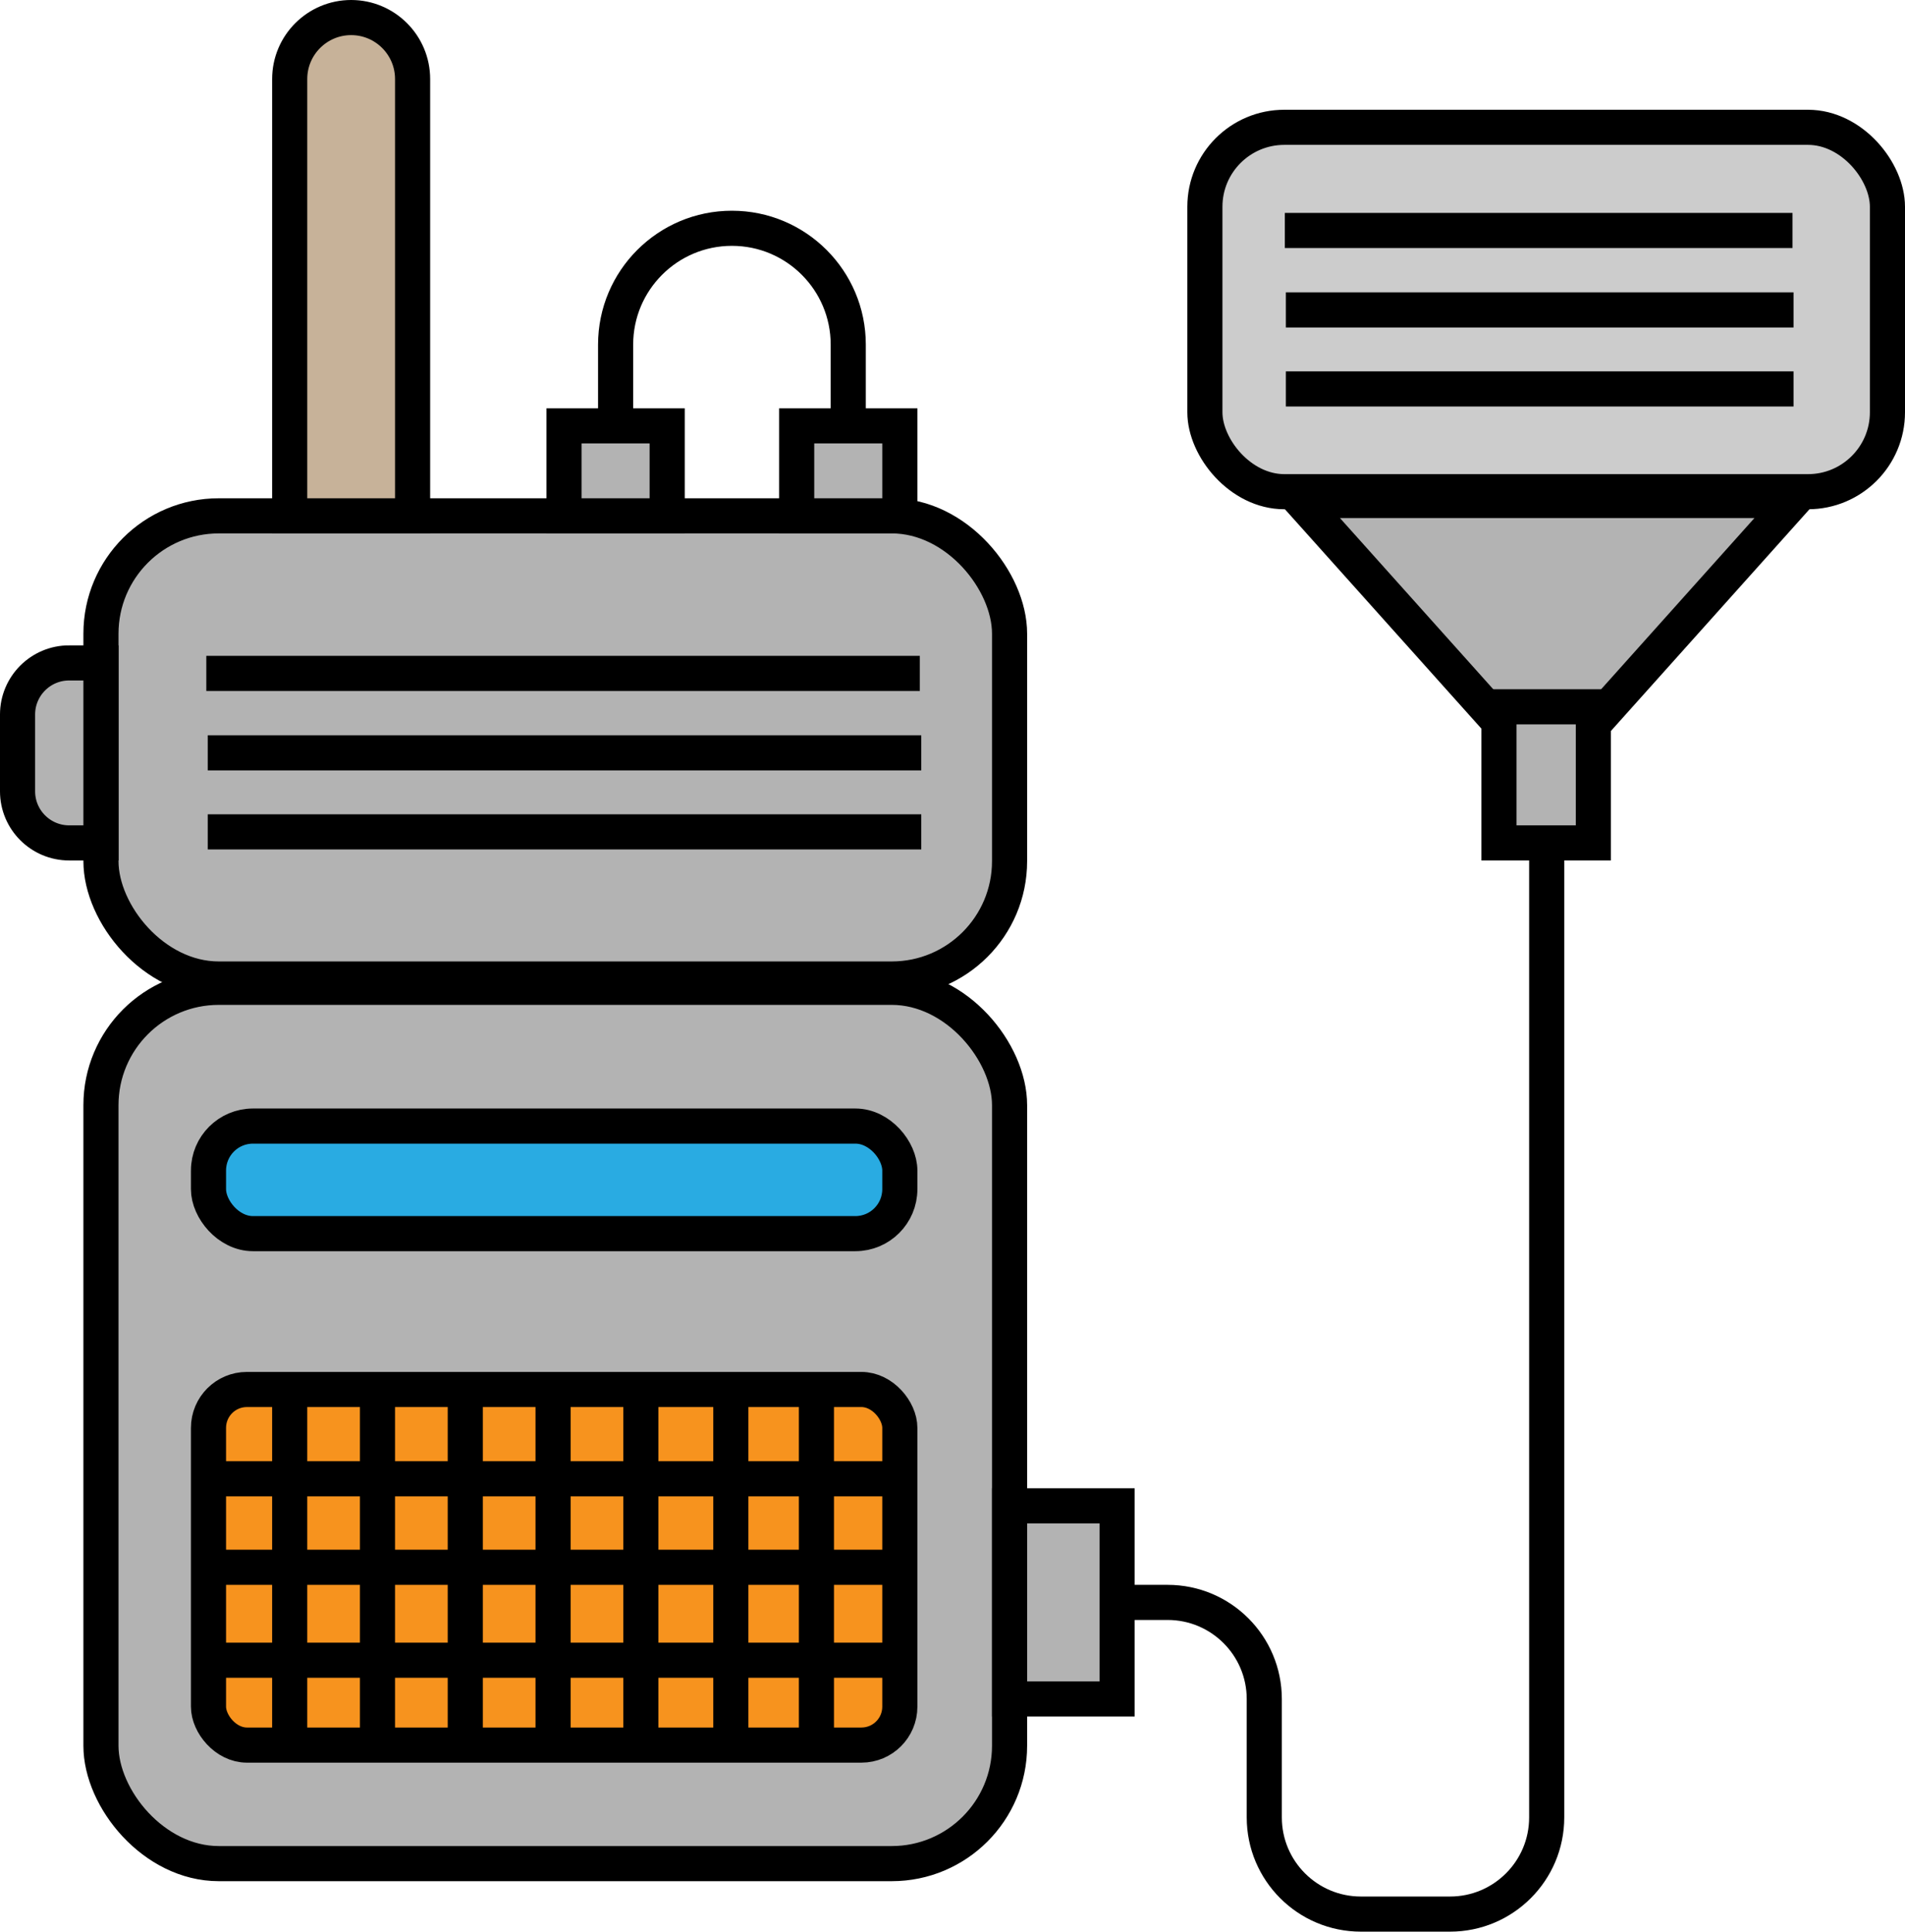
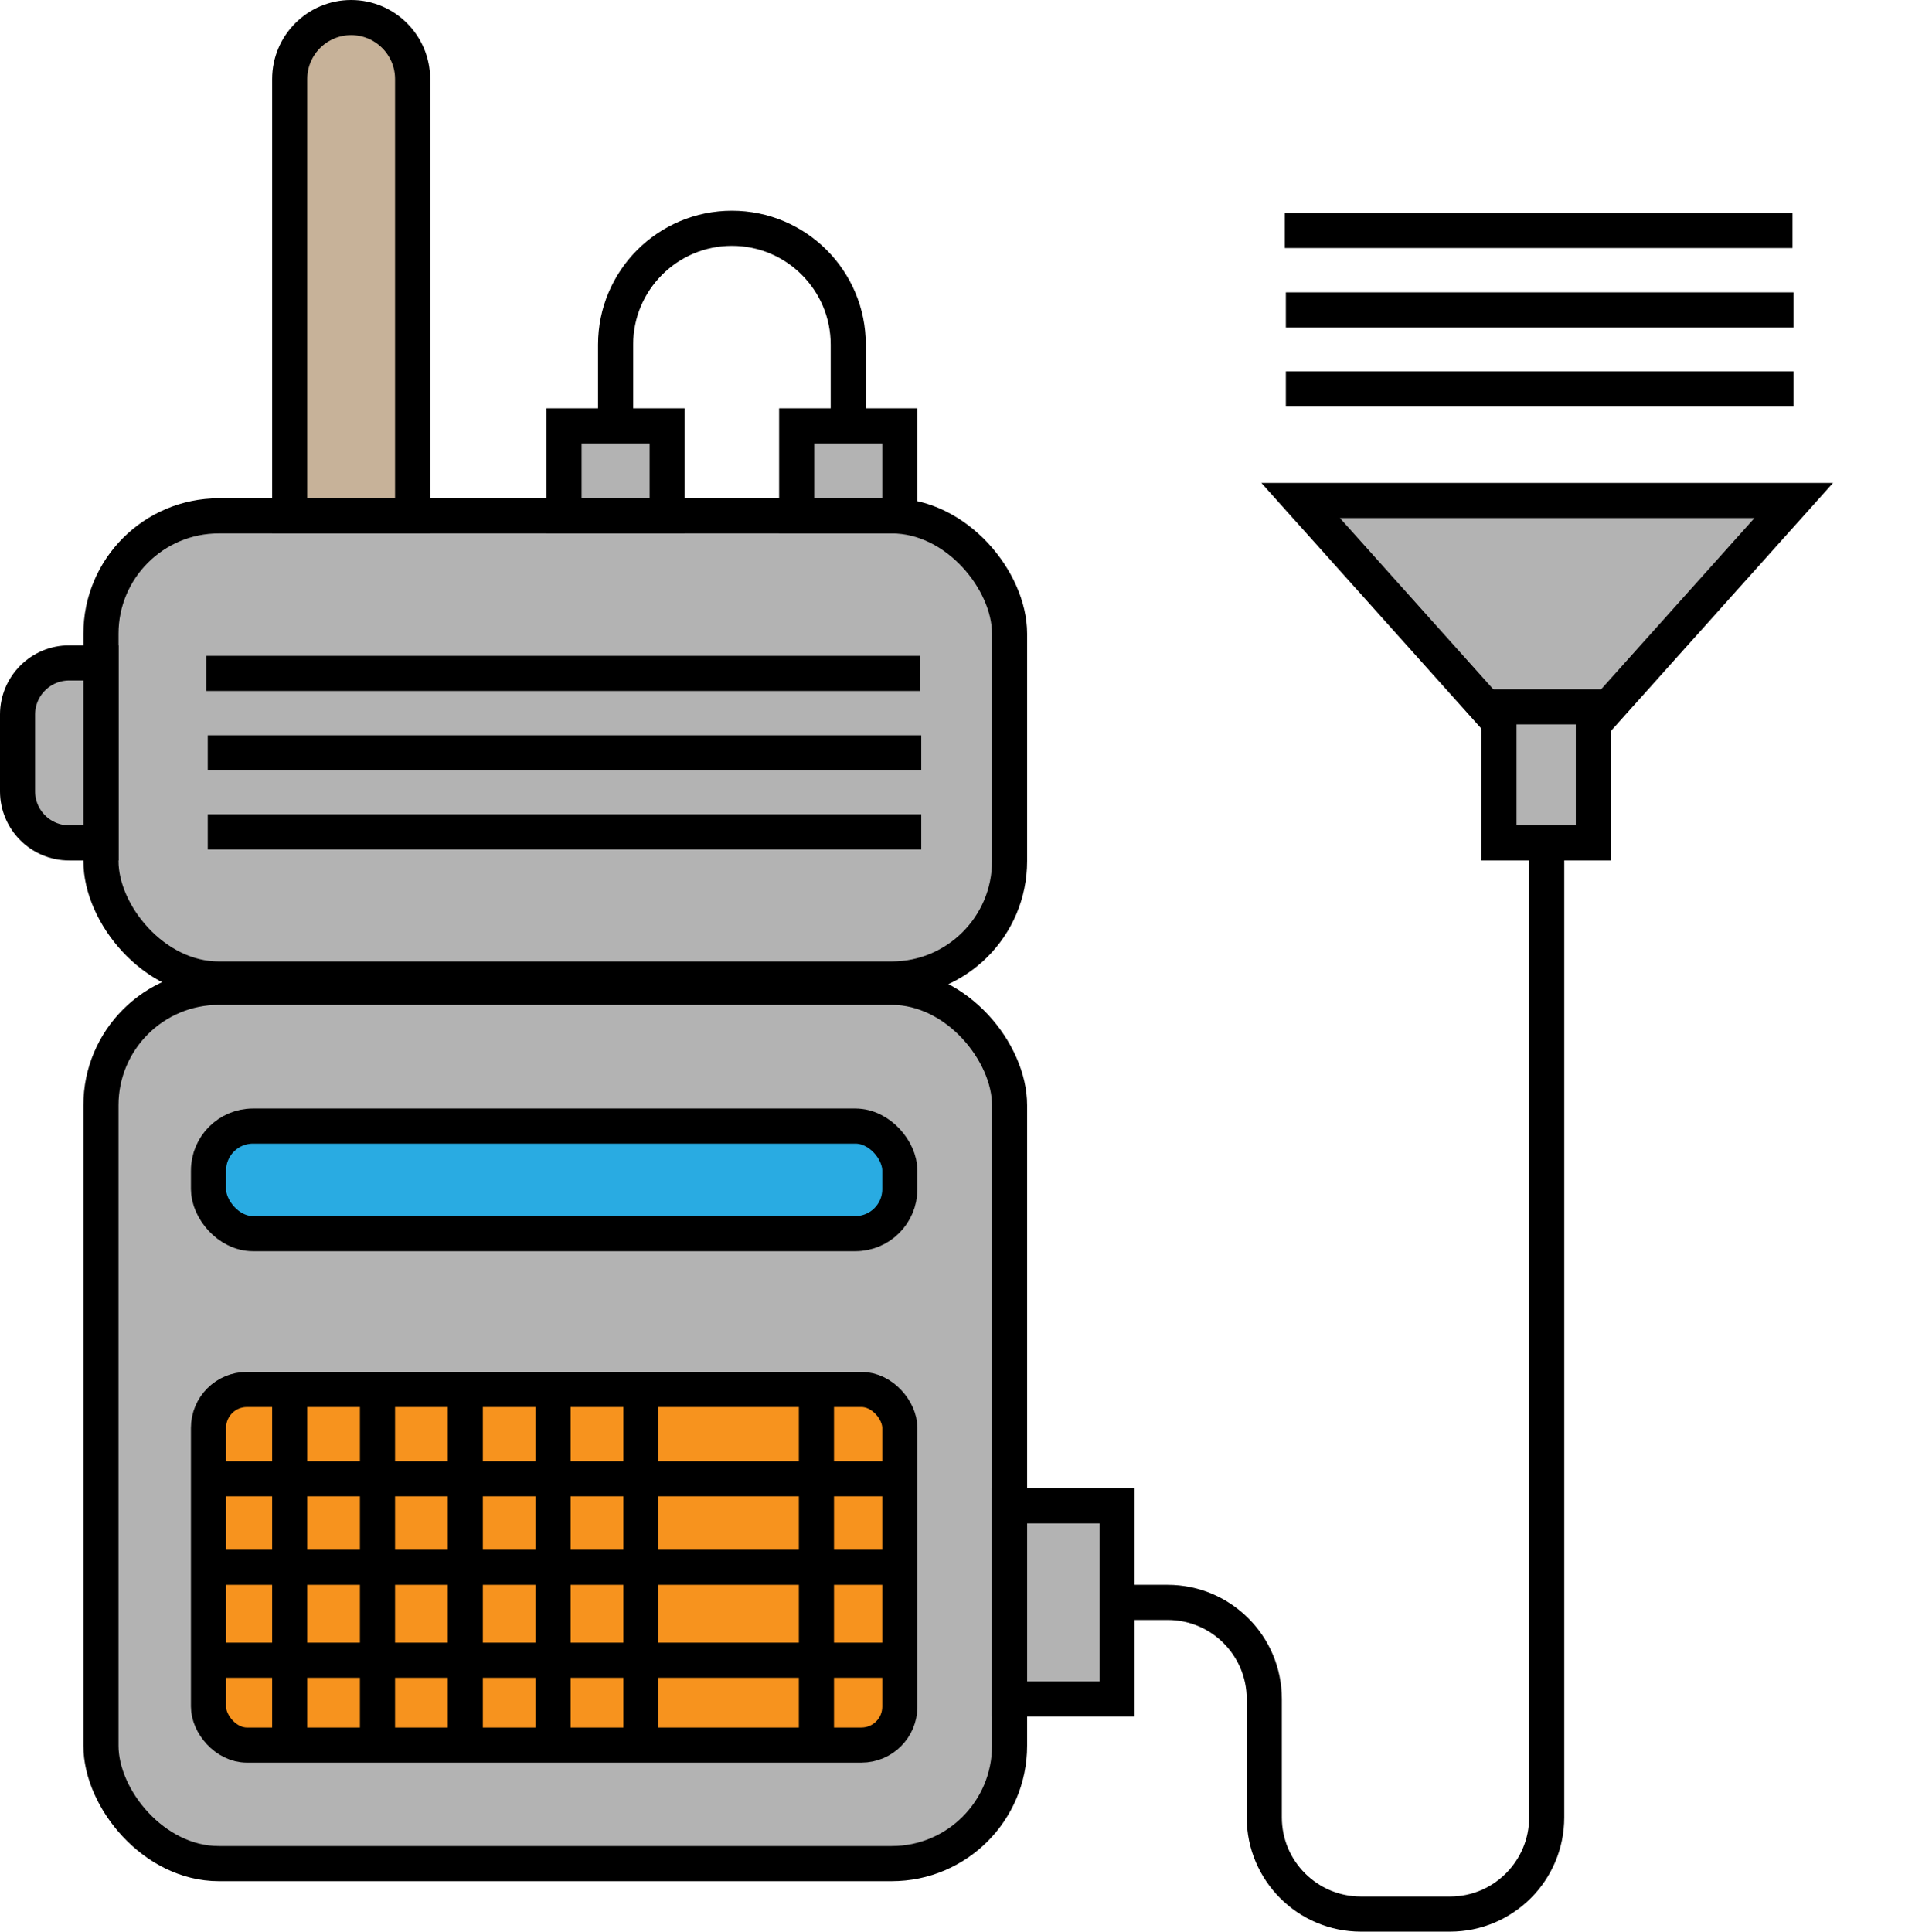
<svg xmlns="http://www.w3.org/2000/svg" id="_Слой_1" data-name="Слой 1" viewBox="0 0 868 880">
  <defs>
    <style>
      .cls-1 {
        fill: none;
      }

      .cls-1, .cls-2, .cls-3, .cls-4, .cls-5, .cls-6 {
        stroke: #000;
        stroke-miterlimit: 10;
        stroke-width: 16px;
      }

      .cls-2 {
        fill: #c7b299;
      }

      .cls-3 {
        fill: #29abe2;
      }

      .cls-4 {
        fill: #f7931e;
      }

      .cls-5 {
        fill: #ccc;
      }

      .cls-6 {
        fill: #b3b3b3;
      }
    </style>
  </defs>
  <rect class="cls-6" x="46" y="235" width="414" height="211" rx="53.68" ry="53.68" />
  <rect class="cls-6" x="46" y="449.79" width="414" height="399.21" rx="53.68" ry="53.68" />
  <path class="cls-6" d="M31.51,302h14.49v82h-14.49c-12.98,0-23.51-10.53-23.51-23.51v-34.98c0-12.98,10.53-23.51,23.51-23.51Z" />
  <path class="cls-2" d="M160,8h0c15.45,0,28,12.55,28,28V235h-56V36c0-15.45,12.55-28,28-28Z" />
  <rect class="cls-6" x="257" y="194" width="47" height="41" />
  <rect class="cls-6" x="363" y="194" width="47" height="41" />
  <path class="cls-1" d="M280.5,194v-37c0-29.27,23.73-53,53-53h0c29.27,0,53,23.73,53,53v37" />
  <rect class="cls-6" x="460" y="686" width="49" height="88" />
  <path class="cls-1" d="M509,730h23.02c24.32,0,44.04,19.72,44.04,44.04v53.91c0,24.32,19.72,44.04,44.04,44.04h40.6c24.32,0,44.04-19.72,44.04-44.04V384" />
  <polygon class="cls-6" points="704.97 353.43 817.31 228 592.63 228 704.97 353.43" />
  <rect class="cls-6" x="683" y="322" width="43" height="62" />
-   <rect class="cls-5" x="549" y="58" width="311" height="166" rx="36.19" ry="36.19" />
  <line class="cls-5" x1="585.43" y1="105" x2="816.74" y2="105" />
  <line class="cls-5" x1="585.89" y1="141.19" x2="817.21" y2="141.19" />
  <line class="cls-5" x1="585.89" y1="177.19" x2="817.21" y2="177.19" />
  <line class="cls-5" x1="94" y1="306.78" x2="419.11" y2="306.78" />
  <line class="cls-5" x1="94.66" y1="342.97" x2="419.77" y2="342.97" />
  <line class="cls-5" x1="94.66" y1="378.97" x2="419.77" y2="378.97" />
  <rect class="cls-3" x="95" y="513" width="315" height="49" rx="20.26" ry="20.26" />
  <rect class="cls-4" x="95" y="633" width="315" height="162" rx="17.49" ry="17.49" />
  <line class="cls-4" x1="95" y1="673.68" x2="406.53" y2="673.68" />
  <line class="cls-4" x1="95" y1="714" x2="406.53" y2="714" />
  <line class="cls-4" x1="95" y1="756.34" x2="406.53" y2="756.34" />
  <line class="cls-4" x1="132" y1="795" x2="132" y2="633" />
  <line class="cls-4" x1="372" y1="801" x2="372" y2="639" />
-   <line class="cls-4" x1="333" y1="801" x2="333" y2="639" />
  <line class="cls-4" x1="292" y1="795" x2="292" y2="633" />
  <line class="cls-4" x1="252" y1="795" x2="252" y2="633" />
  <line class="cls-4" x1="212" y1="795" x2="212" y2="633" />
  <line class="cls-4" x1="172" y1="791" x2="172" y2="629" />
</svg>